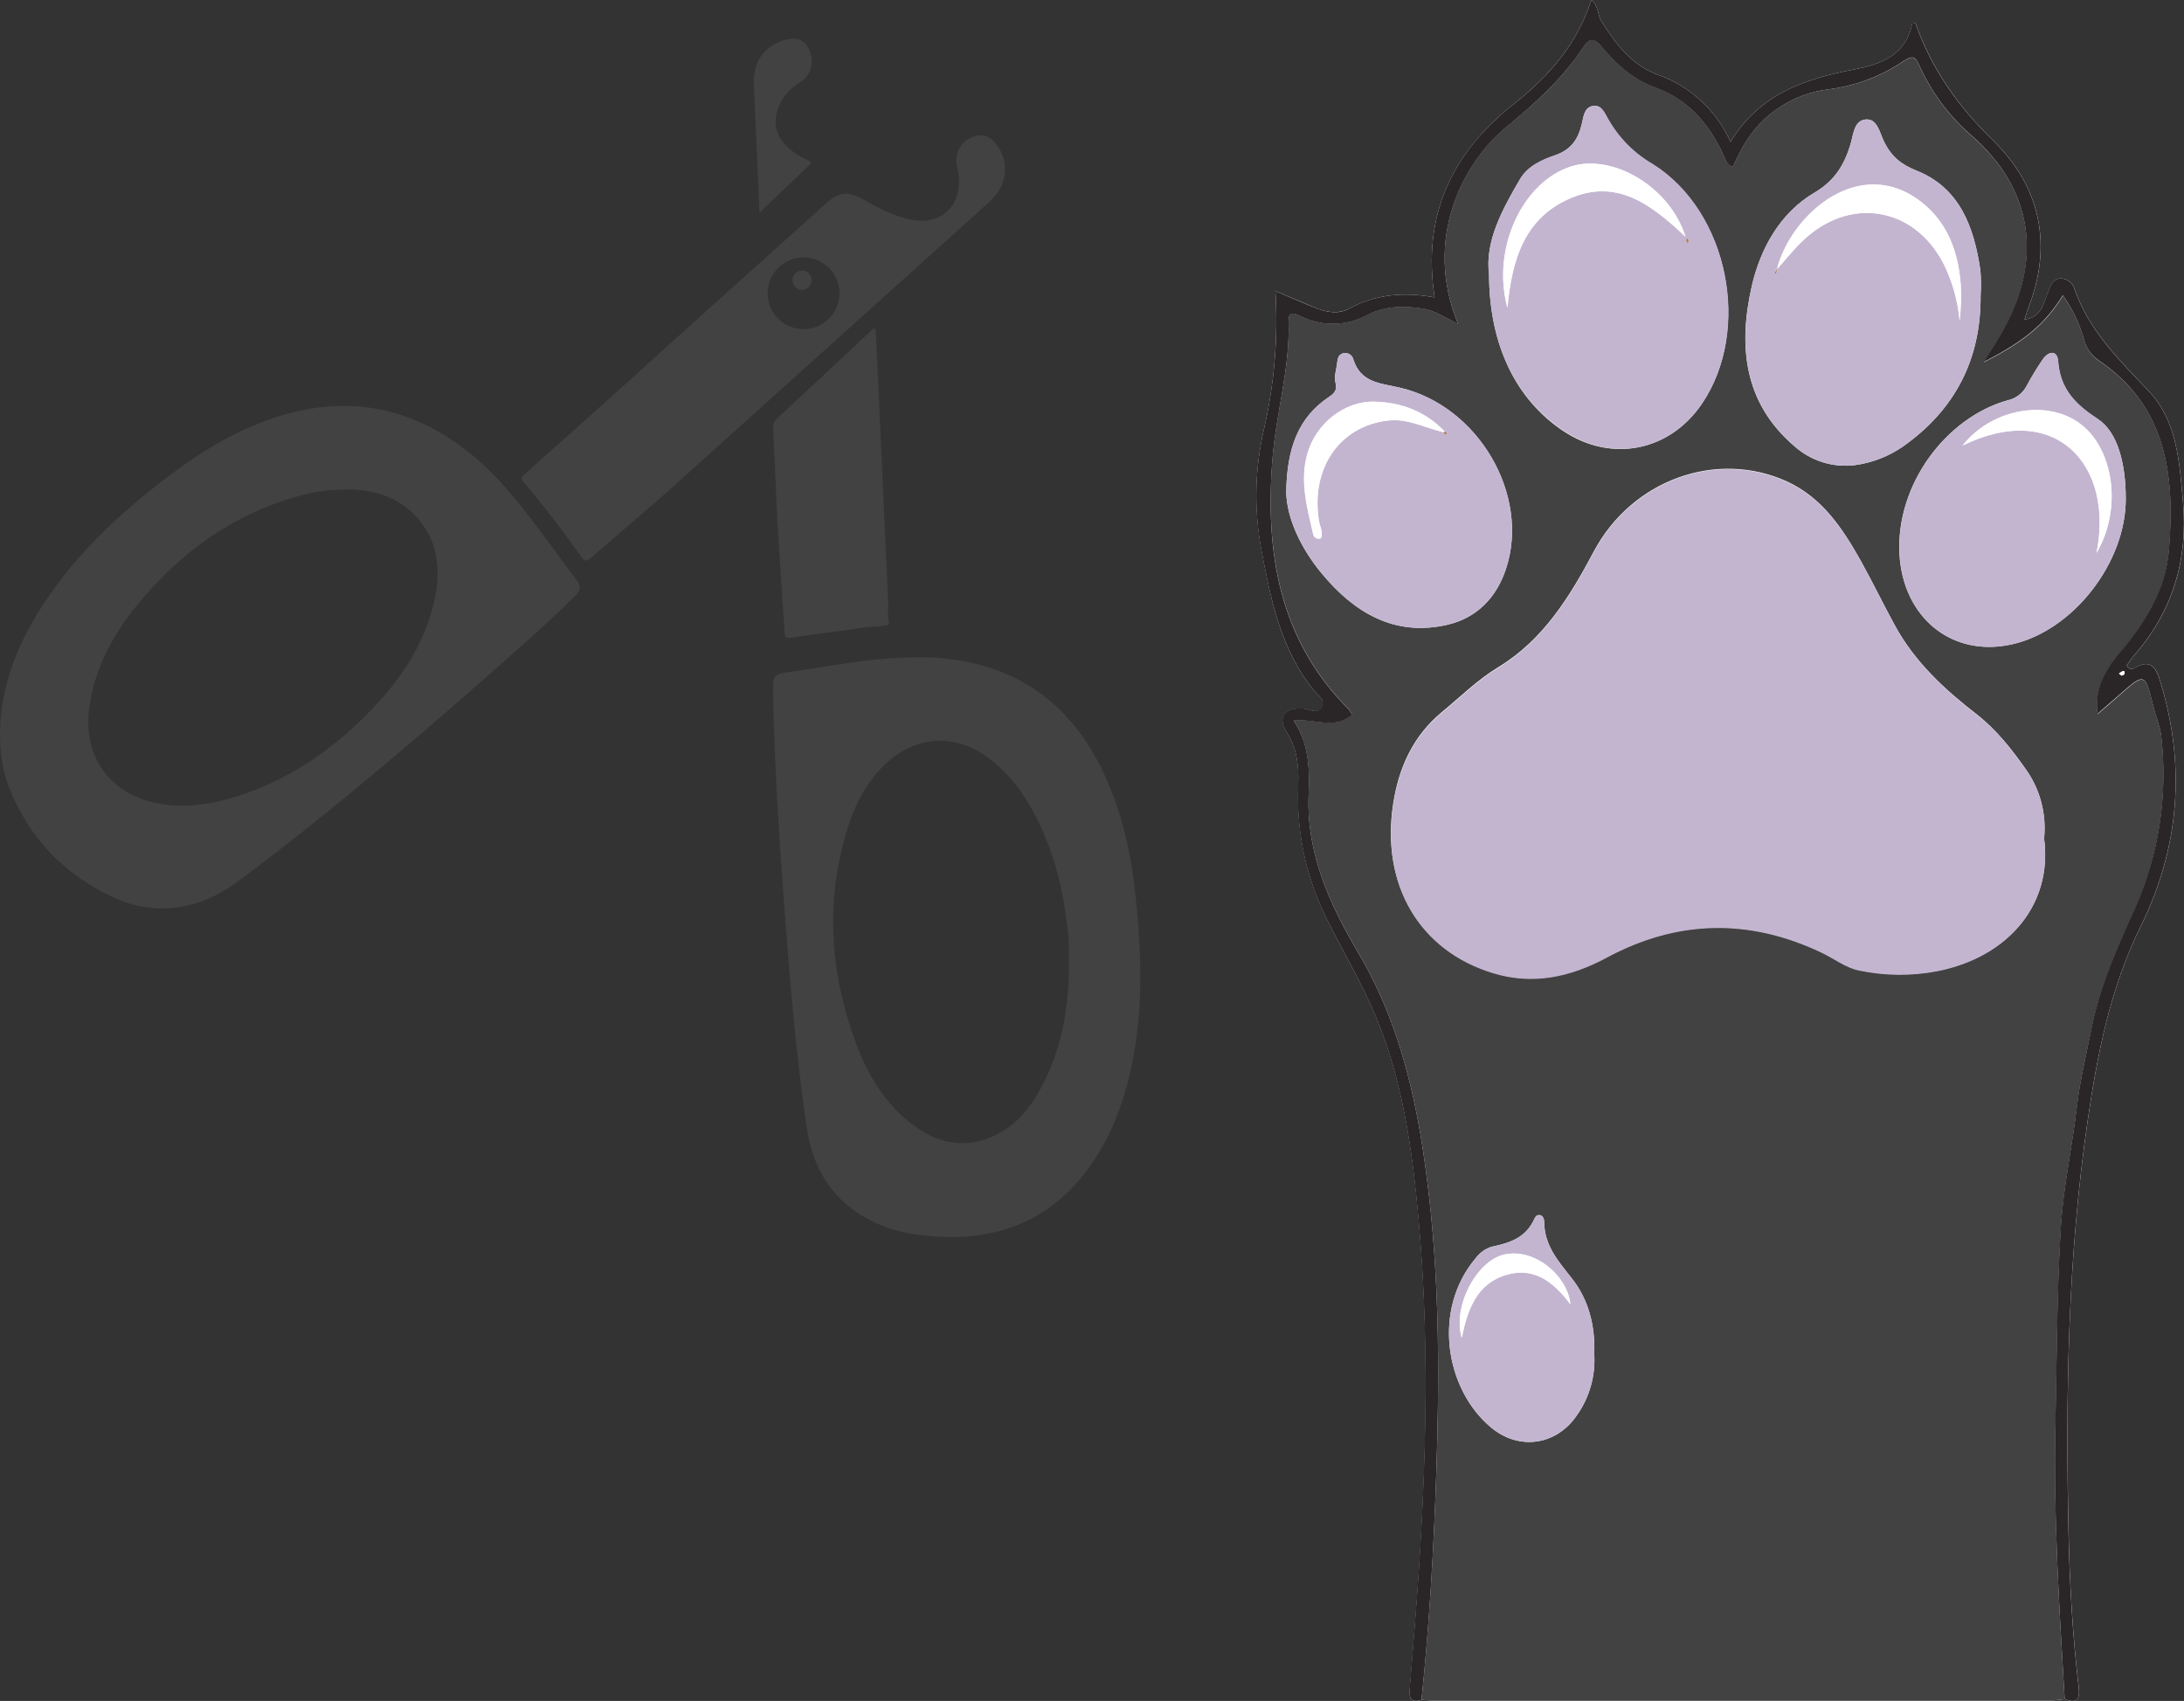
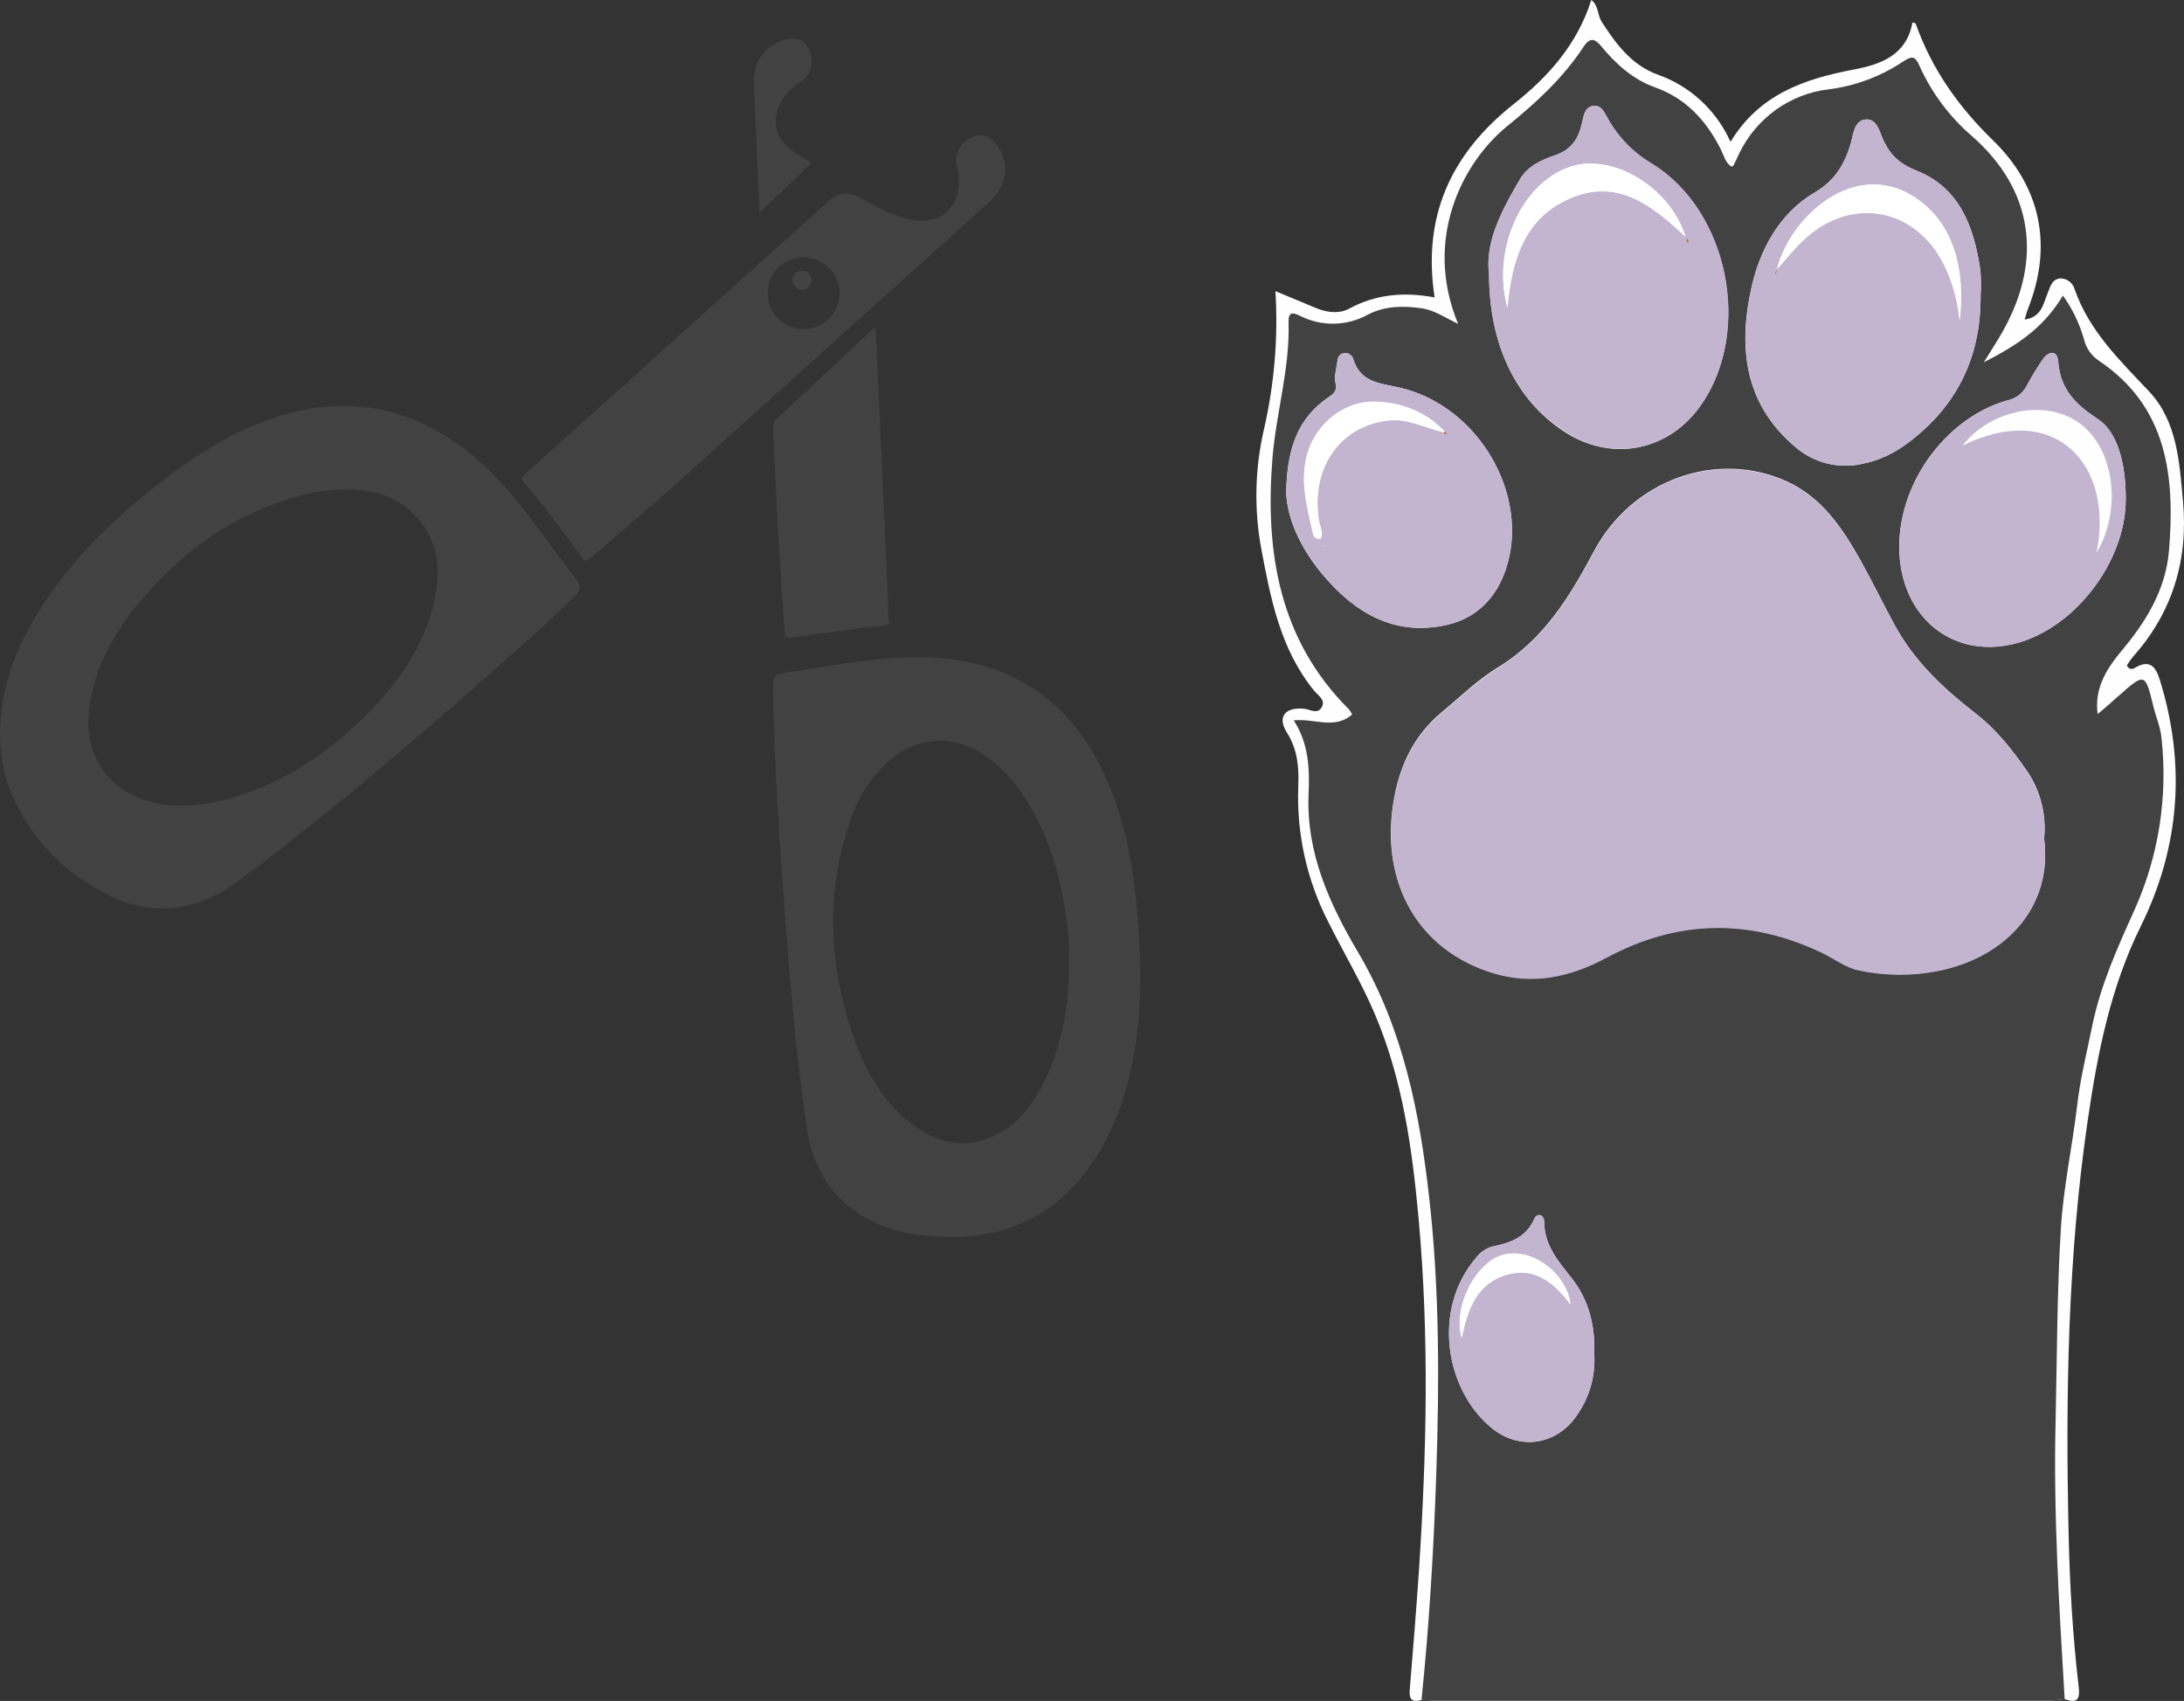
<svg xmlns="http://www.w3.org/2000/svg" width="113px" height="88px" viewBox="0 0 113 88" version="1.1">
  <rect x="0" y="0" width="113" height="88" fill="#333333" stroke="none" />
  <title>Group 9 Copy</title>
  <g id="Page-1" stroke="none" stroke-width="1" fill="none" fill-rule="evenodd">
    <g id="Group-9-Copy" fill-rule="nonzero">
      <g id="Group-3" transform="translate(0, 2)" fill="#424242">
        <path d="M0,35.936 C0.024,33.572 0.846,31.458 2.097,29.488 C3.862,26.702 6.245,24.493 8.872,22.523 C10.577,21.246 12.392,20.172 14.445,19.531 C18.112,18.394 21.406,19.099 24.364,21.487 C25.872,22.705 27.022,24.233 28.17,25.763 C28.727,26.506 29.256,27.272 29.831,28.001 C30.087,28.325 30.04,28.556 29.771,28.819 C28.779,29.803 27.745,30.742 26.7,31.668 C22.252,35.614 17.745,39.494 13,43.091 C12.171,43.72 11.334,44.333 10.33,44.672 C8.782,45.195 7.25,45.084 5.804,44.4 C3.303,43.218 1.502,41.344 0.481,38.777 C0.12,37.87 0,36.911 0,35.936 Z M18.141,23.325 C17.098,23.325 16.368,23.421 15.653,23.61 C12.151,24.533 9.368,26.532 7.112,29.283 C5.847,30.823 4.924,32.539 4.63,34.54 C4.248,37.131 5.677,39.127 8.269,39.586 C9.477,39.799 10.67,39.653 11.839,39.322 C14.775,38.492 17.196,36.842 19.267,34.665 C20.784,33.069 21.988,31.279 22.47,29.096 C22.804,27.574 22.71,26.111 21.646,24.855 C20.655,23.686 19.306,23.348 18.141,23.325 Z" id="Shape" />
        <path d="M49.048,61.999 C47.95,61.965 46.856,61.871 45.811,61.478 C43.452,60.59 42.107,58.853 41.735,56.311 C41.204,52.691 40.893,49.045 40.618,45.4 C40.341,41.739 40.091,38.076 40.008,34.404 C40,34.085 40.012,33.765 40.001,33.446 C39.988,33.081 40.131,32.875 40.496,32.821 C41.547,32.667 42.595,32.502 43.646,32.335 C44.758,32.157 45.88,32.048 47.005,32.009 C51.194,31.868 54.992,33.426 57.136,38.061 C58.089,40.118 58.557,42.307 58.778,44.555 C59.04,47.216 59.145,49.882 58.667,52.54 C58.332,54.4 57.771,56.176 56.768,57.778 C54.965,60.66 52.376,62.041 49.048,61.999 Z M55.297,47.131 C55.325,46.622 55.243,46.126 55.181,45.626 C54.995,44.128 54.654,42.672 54.071,41.282 C53.385,39.649 52.485,38.168 51.026,37.13 C49.399,35.971 47.476,36.065 45.972,37.386 C44.947,38.285 44.303,39.451 43.891,40.739 C42.67,44.561 42.92,48.342 44.32,52.058 C44.921,53.655 45.793,55.084 47.149,56.13 C48.46,57.153 49.9,57.479 51.449,56.754 C52.527,56.249 53.273,55.368 53.839,54.326 C55.056,52.084 55.381,49.648 55.297,47.131 Z" id="Shape" />
        <path d="M49.619,7.373 C49.625,7.085 49.557,6.808 49.501,6.527 C49.434,6.173 49.521,5.806 49.74,5.517 C49.959,5.228 50.291,5.042 50.654,5.005 C50.97,4.973 51.213,5.099 51.421,5.322 C52.239,6.196 52.189,7.516 51.279,8.357 C50.213,9.34 49.128,10.303 48.05,11.273 C43.656,15.232 39.258,19.191 34.856,23.149 C33.446,24.413 31.986,25.625 30.565,26.872 C30.353,27.058 30.255,27.043 30.091,26.818 C29.13,25.505 28.168,24.19 27.1,22.957 C26.953,22.787 26.972,22.689 27.131,22.547 C28.937,20.938 30.738,19.328 32.536,17.716 C33.176,17.144 33.799,16.557 34.44,15.982 C37.217,13.485 39.994,10.989 42.772,8.495 C43.404,7.925 43.883,7.878 44.626,8.3 C45.436,8.759 46.256,9.198 47.19,9.372 C48.603,9.634 49.61,8.807 49.619,7.373 Z M39.718,13.155 C39.709,13.647 39.9,14.121 40.247,14.473 C40.595,14.826 41.071,15.026 41.57,15.031 C42.598,15.023 43.429,14.204 43.44,13.191 C43.45,12.177 42.634,11.342 41.607,11.314 C40.584,11.293 39.722,12.129 39.718,13.155 Z" id="Shape" />
        <path d="M45.305,15.009 C45.356,16.082 45.408,17.166 45.459,18.248 C45.624,21.913 45.79,25.578 45.955,29.243 C45.969,29.543 45.895,29.842 45.988,30.142 C46.043,30.322 45.899,30.345 45.761,30.37 C45.383,30.438 45,30.41 44.616,30.474 C43.394,30.676 42.159,30.803 40.934,30.988 C40.664,31.029 40.61,30.969 40.594,30.712 C40.444,28.263 40.247,25.809 40.147,23.353 C40.105,22.302 40.053,21.251 40.002,20.201 C39.992,19.997 40.012,19.83 40.18,19.674 C41.827,18.146 43.468,16.613 45.105,15.074 C45.151,15.011 45.231,14.984 45.305,15.009 Z" id="Path" />
        <path d="M39.297,9 C39.215,7.133 39.138,5.387 39.061,3.635 C39.042,3.204 39.018,2.771 39.002,2.341 C38.961,1.205 39.535,0.381 40.577,0.077 C41.211,-0.108 41.608,0.038 41.856,0.548 C42.129,1.115 42.006,1.76 41.551,2.145 C41.444,2.234 41.321,2.302 41.207,2.38 C40.858,2.618 40.573,2.946 40.38,3.332 C39.928,4.239 40.098,5.073 40.858,5.71 C41.145,5.944 41.458,6.141 41.79,6.295 C41.882,6.34 42.042,6.381 41.883,6.531 C41.049,7.334 40.209,8.132 39.297,9 Z" id="Path" />
        <path d="M41.492,13 C41.217,12.994 40.998,12.768 41,12.493 C41.001,12.361 41.054,12.234 41.149,12.142 C41.243,12.049 41.371,11.998 41.503,12 C41.779,12.004 42,12.229 42,12.504 C41.991,12.779 41.767,12.998 41.492,13 Z" id="Path" />
      </g>
      <g id="KH_logo_v18-25" transform="translate(65, 0)">
        <path d="M8.55,87.947 C8.714,87.947 8.878,87.971 9.043,87.971 C19.736,87.971 30.436,87.971 41.141,87.971 C41.371,87.971 41.599,87.929 41.826,87.907 C42.444,88.13 42.632,87.959 42.551,87.266 C42.242,84.644 42.088,82.005 42.03,79.366 C41.87,72.206 41.983,65.056 43.02,57.955 C43.525,54.496 44.193,51.092 45.767,47.913 C47.775,43.846 48.11,39.574 46.757,35.202 C46.559,34.537 46.26,34.09 45.49,34.535 C45.365,34.608 45.195,34.696 45.04,34.433 C45.135,34.277 45.239,34.129 45.353,33.987 C47.393,31.702 48.223,29 47.949,25.954 C47.765,23.929 47.654,21.793 46.185,20.242 C44.67,18.635 43.102,17.133 42.345,14.974 C42.253,14.636 41.949,14.402 41.603,14.404 C41.161,14.438 41.082,14.836 40.941,15.177 C40.717,15.721 40.636,16.41 39.753,16.533 C39.828,16.292 39.864,16.131 39.921,15.996 C41.242,12.681 40.567,9.648 38.127,7.27 C36.311,5.503 34.959,3.583 34.115,1.221 C34.103,1.189 34.016,1.185 33.949,1.163 C33.646,2.874 32.279,3.338 30.925,3.595 C28.364,4.081 26.032,4.872 24.537,7.338 C23.802,5.703 22.438,4.444 20.762,3.858 C19.408,3.358 18.615,2.279 17.865,1.117 C17.647,0.775 17.718,0.289 17.334,0 C16.601,2.31 15.095,3.981 13.314,5.388 C10.1,7.935 8.577,11.162 9.227,15.388 C7.657,15.093 6.193,15.217 4.801,15.97 C4.294,16.243 3.706,16.171 3.169,15.97 C2.46,15.681 1.761,15.376 0.991,15.063 C1.137,17.462 0.936,19.87 0.397,22.21 C-0.064,24.199 -0.118,26.262 0.236,28.273 C0.731,30.92 1.227,33.581 3.009,35.754 C3.207,35.991 3.603,36.212 3.383,36.594 C3.163,36.976 2.789,36.7 2.484,36.67 C1.508,36.57 1.064,37.072 1.579,37.891 C2.141,38.779 2.211,39.699 2.173,40.661 C2.075,43.105 2.611,45.533 3.728,47.702 C4.53,49.309 5.451,50.851 6.148,52.496 C7.577,55.87 8.074,59.467 8.403,63.096 C8.95,69.143 8.815,75.188 8.417,81.233 C8.282,83.266 8.114,85.298 7.948,87.329 C7.898,87.801 7.952,88.13 8.55,87.947 Z" id="Path" fill="#FEFEFE" />
        <path d="M41.826,87.907 C41.599,87.929 41.371,87.971 41.141,87.971 C30.448,87.971 19.748,87.971 9.043,87.971 C8.878,87.971 8.714,87.955 8.55,87.947 C8.946,84.063 9.181,80.165 9.312,76.267 C9.472,71.523 9.484,66.771 8.956,62.042 C8.457,57.569 7.603,53.221 5.266,49.267 C3.799,46.782 2.575,44.131 2.706,41.085 C2.761,39.783 2.722,38.484 1.937,37.269 C3.005,37.154 4.052,37.765 4.961,36.964 C4.916,36.871 4.861,36.784 4.797,36.704 C1.171,33.089 0.452,28.551 0.836,23.712 C1.025,21.367 1.743,19.065 1.67,16.669 C1.652,16.099 1.912,16.171 2.264,16.34 C3.375,16.904 4.688,16.88 5.777,16.276 C6.658,15.822 7.623,15.81 8.583,15.954 C9.213,16.049 9.756,16.426 10.443,16.758 C8.613,12.339 10.702,8.391 12.956,6.549 C14.457,5.334 15.871,4.043 16.94,2.41 C17.273,1.904 17.534,2.008 17.847,2.392 C18.615,3.32 19.485,4.109 20.637,4.521 C22.222,5.087 23.277,6.228 24.028,7.712 C24.186,8.023 24.263,8.401 24.566,8.612 C24.624,8.598 24.673,8.602 24.681,8.584 C24.784,8.383 24.879,8.164 24.978,7.957 C25.864,6.109 27.621,4.849 29.634,4.619 C31.008,4.444 32.324,3.95 33.479,3.175 C33.971,2.856 34.099,2.93 34.321,3.422 C34.952,4.816 35.878,6.052 37.032,7.043 C40.173,9.801 40.698,13.384 38.664,17.071 C38.371,17.599 38.034,18.103 37.644,18.742 C39.759,17.671 40.84,16.752 41.737,15.294 C42.224,15.972 42.59,16.731 42.82,17.537 C42.926,17.993 43.198,18.392 43.581,18.653 C47.145,21.031 47.541,24.648 47.223,28.494 C47.054,30.529 46.013,32.2 44.722,33.732 C43.71,34.937 43.395,35.901 43.533,36.945 C43.896,36.632 44.244,36.343 44.589,36.028 C45.975,34.799 45.989,34.794 46.417,36.552 C46.549,37.098 46.781,37.61 46.837,38.189 C47.17,41.216 46.691,44.278 45.45,47.051 C44.571,48.999 43.694,50.936 43.258,53.044 C42.971,54.45 42.626,55.824 42.466,57.246 C42.213,59.361 41.755,61.463 41.628,63.58 C41.43,66.88 41.43,70.191 41.357,73.499 C41.238,78.301 41.541,83.103 41.826,87.907 Z M40.761,43.38 C40.893,42.102 40.552,40.82 39.805,39.783 C39.086,38.761 38.303,37.761 37.295,36.972 C35.618,35.672 34.08,34.266 33.028,32.332 C32.424,31.226 31.877,30.087 31.262,28.986 C30.321,27.313 29.267,25.737 27.457,24.909 C23.832,23.255 19.447,24.811 17.467,28.524 C16.215,30.878 14.845,33.11 12.516,34.519 C11.439,35.174 10.562,36.05 9.603,36.839 C8.122,38.064 7.375,39.693 7.084,41.571 C6.435,45.764 8.445,49.166 12.233,50.323 C14.326,50.962 16.255,50.524 18.13,49.52 C21.786,47.555 25.497,47.485 29.242,49.265 C29.887,49.57 30.491,50.048 31.166,50.184 C32.516,50.472 33.91,50.483 35.264,50.217 C38.915,49.498 41.211,46.794 40.761,43.38 Z M12.043,14.195 C12.057,17.874 13.445,20.686 15.904,22.313 C18.364,23.939 21.362,23.365 23.045,20.907 C25.64,17.091 24.432,10.945 20.495,8.495 C19.534,7.937 18.739,7.128 18.192,6.152 C18.021,5.848 17.869,5.423 17.427,5.483 C16.986,5.543 16.936,5.993 16.859,6.338 C16.675,7.164 16.324,7.744 15.441,8.041 C14.784,8.262 14.055,8.596 13.659,9.246 C12.712,10.855 11.825,12.506 12.043,14.195 Z M37.476,15.296 C37.504,14.862 37.501,14.427 37.466,13.994 C37.139,11.763 36.414,9.722 34.153,8.825 C33.341,8.501 32.846,8.076 32.475,7.318 C32.258,6.877 32.137,6.123 31.525,6.182 C30.913,6.24 30.891,6.985 30.747,7.463 C30.42,8.543 29.915,9.359 28.883,9.965 C27.081,11.024 26.073,12.894 25.636,14.807 C24.942,17.844 25.188,20.814 27.836,23.08 C28.702,23.856 29.858,24.213 31.004,24.06 C31.888,23.936 32.731,23.606 33.468,23.096 C36.143,21.206 37.497,18.609 37.476,15.296 Z M44.987,25.787 C44.987,23.955 44.557,22.343 43.541,21.68 C42.403,20.937 41.593,20.148 41.486,18.696 C41.442,18.093 40.989,18.155 40.682,18.605 C40.381,19.045 40.105,19.5 39.854,19.971 C39.649,20.355 39.286,20.628 38.864,20.714 C35.695,21.604 33.081,25.064 33.277,28.679 C33.468,31.965 36.002,34.017 39.072,33.338 C42.236,32.656 45.005,29.121 44.987,25.787 L44.987,25.787 Z M1.549,25.464 C1.577,26.797 2.284,28.338 3.377,29.659 C5.064,31.7 7.163,32.959 9.9,32.32 C11.399,31.969 12.425,30.932 12.922,29.424 C14.178,25.62 11.496,20.989 7.413,20.053 C6.395,19.82 5.391,19.8 5.015,18.573 C4.981,18.458 4.902,18.362 4.795,18.308 C4.689,18.255 4.565,18.249 4.454,18.292 C4.241,18.366 4.203,18.577 4.183,18.784 C4.149,19.113 4.017,19.465 4.092,19.766 C4.199,20.182 4.058,20.338 3.74,20.551 C2.179,21.604 1.585,23.17 1.549,25.464 Z M17.487,70.065 C17.544,68.565 17.182,67.223 16.328,66.141 C15.625,65.245 14.906,64.444 14.896,63.219 C14.896,62.831 14.532,62.733 14.395,63.046 C13.95,64.05 13.106,64.311 12.162,64.506 C11.847,64.609 11.571,64.806 11.37,65.072 C9.082,67.755 9.785,71.874 12.134,73.843 C13.595,75.07 15.542,74.785 16.605,73.198 C17.243,72.286 17.554,71.181 17.487,70.065 L17.487,70.065 Z" id="Shape" fill="#424242" />
-         <path d="M41.826,87.907 C41.541,83.103 41.232,78.301 41.349,73.483 C41.422,70.175 41.42,66.856 41.62,63.564 C41.747,61.443 42.215,59.346 42.458,57.23 C42.628,55.808 42.973,54.418 43.25,53.028 C43.686,50.919 44.563,48.983 45.442,47.035 C46.684,44.262 47.162,41.2 46.829,38.173 C46.773,37.594 46.541,37.082 46.409,36.536 C45.981,34.778 45.969,34.782 44.581,36.012 C44.236,36.317 43.888,36.614 43.525,36.929 C43.377,35.889 43.692,34.921 44.714,33.716 C46.005,32.184 47.046,30.503 47.215,28.478 C47.536,24.64 47.128,21.023 43.573,18.637 C43.19,18.376 42.918,17.977 42.813,17.521 C42.582,16.715 42.216,15.956 41.729,15.277 C40.832,16.736 39.749,17.655 37.636,18.726 C38.032,18.087 38.363,17.583 38.656,17.055 C40.69,13.372 40.165,9.789 37.028,7.031 C35.876,6.041 34.952,4.806 34.321,3.414 C34.099,2.922 33.971,2.848 33.479,3.167 C32.325,3.945 31.009,4.442 29.634,4.619 C27.618,4.851 25.861,6.115 24.978,7.967 C24.875,8.168 24.78,8.387 24.681,8.594 C24.681,8.612 24.624,8.608 24.566,8.622 C24.263,8.411 24.186,8.033 24.028,7.722 C23.277,6.238 22.222,5.097 20.637,4.531 C19.485,4.119 18.615,3.326 17.847,2.402 C17.528,2.016 17.273,1.914 16.94,2.42 C15.871,4.043 14.457,5.334 12.958,6.557 C10.704,8.399 8.615,12.351 10.445,16.766 C9.758,16.43 9.215,16.053 8.585,15.962 C7.625,15.818 6.66,15.83 5.779,16.284 C4.69,16.888 3.377,16.912 2.266,16.348 C1.912,16.179 1.652,16.107 1.672,16.677 C1.745,19.069 1.027,21.371 0.84,23.725 C0.444,28.563 1.173,33.11 4.801,36.716 C4.865,36.796 4.92,36.883 4.965,36.976 C4.056,37.779 3.009,37.166 1.941,37.281 C2.734,38.486 2.765,39.787 2.71,41.097 C2.579,44.143 3.803,46.794 5.27,49.279 C7.603,53.221 8.457,57.569 8.956,62.042 C9.484,66.771 9.472,71.523 9.312,76.267 C9.181,80.165 8.952,84.063 8.55,87.947 C7.956,88.13 7.898,87.801 7.938,87.319 C8.104,85.288 8.272,83.256 8.407,81.223 C8.803,75.178 8.94,69.133 8.393,63.086 C8.064,59.457 7.567,55.856 6.138,52.486 C5.441,50.841 4.52,49.293 3.718,47.692 C2.601,45.523 2.065,43.095 2.163,40.651 C2.205,39.691 2.136,38.769 1.569,37.881 C1.054,37.078 1.498,36.56 2.474,36.66 C2.779,36.69 3.153,36.964 3.373,36.584 C3.593,36.204 3.193,35.981 2.999,35.744 C1.227,33.571 0.726,30.91 0.227,28.263 C-0.125,26.252 -0.067,24.188 0.397,22.2 C0.935,19.863 1.136,17.458 0.991,15.063 C1.761,15.386 2.46,15.691 3.169,15.97 C3.706,16.171 4.294,16.253 4.801,15.97 C6.187,15.217 7.657,15.093 9.227,15.388 C8.577,11.17 10.092,7.935 13.314,5.388 C15.096,3.983 16.601,2.31 17.334,0 C17.718,0.289 17.647,0.775 17.865,1.117 C18.615,2.279 19.408,3.358 20.762,3.858 C22.438,4.444 23.802,5.703 24.537,7.338 C26.032,4.872 28.364,4.081 30.925,3.595 C32.275,3.338 33.646,2.874 33.945,1.163 C34.012,1.185 34.099,1.189 34.111,1.221 C34.947,3.583 36.307,5.503 38.123,7.27 C40.563,9.648 41.238,12.681 39.917,15.996 C39.86,16.139 39.824,16.292 39.749,16.533 C40.632,16.41 40.713,15.729 40.937,15.177 C41.078,14.836 41.157,14.438 41.599,14.404 C41.945,14.402 42.249,14.636 42.341,14.974 C43.098,17.133 44.666,18.641 46.181,20.242 C47.65,21.793 47.765,23.929 47.945,25.954 C48.219,28.992 47.389,31.694 45.349,33.987 C45.235,34.129 45.131,34.277 45.036,34.433 C45.191,34.696 45.361,34.608 45.486,34.535 C46.256,34.09 46.547,34.535 46.753,35.202 C48.108,39.574 47.773,43.838 45.763,47.913 C44.189,51.1 43.522,54.504 43.017,57.955 C41.981,65.056 41.868,72.214 42.026,79.366 C42.084,82.005 42.238,84.644 42.547,87.266 C42.632,87.965 42.444,88.13 41.826,87.907 Z M44.771,34.955 C44.823,34.929 44.908,34.909 44.92,34.871 C44.941,34.786 44.939,34.67 44.791,34.742 C44.736,34.774 44.684,34.81 44.634,34.849 C44.68,34.885 44.724,34.921 44.771,34.955 L44.771,34.955 Z" id="Shape" fill="#2A2628" />
        <path d="M40.761,43.38 C41.211,46.794 38.915,49.508 35.272,50.243 C33.917,50.509 32.524,50.498 31.174,50.211 C30.499,50.074 29.895,49.596 29.25,49.291 C25.505,47.511 21.794,47.582 18.138,49.546 C16.263,50.55 14.334,50.988 12.241,50.349 C8.449,49.192 6.439,45.79 7.092,41.597 C7.383,39.719 8.13,38.09 9.611,36.865 C10.57,36.076 11.447,35.2 12.524,34.545 C14.843,33.14 16.213,30.904 17.475,28.551 C19.455,24.829 23.839,23.273 27.465,24.936 C29.275,25.763 30.329,27.346 31.269,29.012 C31.885,30.113 32.432,31.252 33.036,32.358 C34.087,34.292 35.626,35.698 37.303,36.998 C38.311,37.779 39.086,38.779 39.812,39.809 C40.551,40.841 40.889,42.112 40.761,43.38 L40.761,43.38 Z" id="Path" fill="#C3B5D0" />
        <path d="M12.043,14.195 C11.825,12.506 12.712,10.855 13.665,9.238 C14.045,8.592 14.782,8.258 15.447,8.033 C16.33,7.734 16.681,7.156 16.865,6.33 C16.942,5.985 17.002,5.543 17.433,5.475 C17.865,5.406 18.027,5.84 18.204,6.144 C18.752,7.116 19.547,7.922 20.507,8.477 C24.439,10.927 25.655,17.083 23.057,20.889 C21.374,23.357 18.404,23.945 15.916,22.295 C13.429,20.644 12.057,17.874 12.043,14.195 Z M12.995,15.926 C13.227,13.349 13.924,11.261 16.239,10.255 C18.635,9.218 20.423,10.552 22.204,12.241 C21.4,9.666 18.441,7.935 16.293,8.61 C13.795,9.399 12.156,12.841 12.995,15.926 L12.995,15.926 Z M22.378,12.498 L22.309,12.329 C22.287,12.353 22.249,12.377 22.247,12.402 C22.251,12.46 22.26,12.519 22.273,12.576 L22.378,12.498 Z" id="Shape" fill="#C3B5D0" />
        <path d="M37.476,15.296 C37.497,18.609 36.143,21.206 33.46,23.098 C32.727,23.605 31.89,23.934 31.012,24.06 C29.866,24.213 28.71,23.856 27.844,23.08 C25.188,20.814 24.952,17.844 25.636,14.807 C26.073,12.894 27.081,11.024 28.883,9.965 C29.915,9.363 30.42,8.543 30.747,7.463 C30.891,6.983 30.931,6.238 31.525,6.182 C32.119,6.125 32.258,6.877 32.475,7.318 C32.846,8.076 33.341,8.501 34.153,8.825 C36.414,9.722 37.139,11.763 37.466,13.994 C37.501,14.427 37.504,14.862 37.476,15.296 L37.476,15.296 Z M26.96,13.89 C27.426,13.378 27.855,12.827 28.36,12.363 C30.881,10.056 34.28,10.785 35.687,13.916 C36.068,14.761 36.304,15.666 36.387,16.591 C36.458,15.958 36.476,15.321 36.44,14.685 C36.319,13.066 35.788,11.594 34.527,10.548 C31.299,7.867 27.663,11.08 26.948,13.886 C26.899,13.954 26.849,14.022 26.806,14.087 C26.826,14.108 26.848,14.128 26.871,14.147 L26.96,13.89 Z" id="Shape" fill="#C3B5D0" />
        <path d="M44.987,25.787 C45.005,29.117 42.236,32.656 39.072,33.346 C36.002,34.017 33.466,31.965 33.285,28.679 C33.087,25.064 35.711,21.604 38.872,20.714 C39.294,20.628 39.657,20.355 39.862,19.971 C40.113,19.5 40.389,19.045 40.69,18.605 C40.997,18.155 41.45,18.097 41.494,18.696 C41.601,20.148 42.411,20.937 43.549,21.68 C44.557,22.343 44.979,23.955 44.987,25.787 Z M36.545,23.05 C41.333,20.708 44.391,24.03 43.476,28.599 C44.83,26.309 44.373,23.102 42.51,21.835 C40.761,20.646 37.977,21.214 36.545,23.05 L36.545,23.05 Z" id="Shape" fill="#C3B5D0" />
        <path d="M1.549,25.464 C1.585,23.17 2.179,21.604 3.74,20.551 C4.058,20.338 4.199,20.182 4.092,19.766 C4.017,19.465 4.149,19.113 4.183,18.784 C4.203,18.583 4.241,18.366 4.454,18.292 C4.565,18.249 4.689,18.255 4.795,18.308 C4.902,18.362 4.981,18.458 5.015,18.573 C5.391,19.8 6.401,19.82 7.413,20.053 C11.496,20.989 14.178,25.62 12.922,29.424 C12.425,30.928 11.399,31.969 9.902,32.32 C7.165,32.959 5.066,31.7 3.379,29.659 C2.284,28.338 1.585,26.797 1.549,25.464 Z M9.704,22.363 C9.74,22.449 9.773,22.536 9.874,22.421 L9.75,22.321 C8.76,21.28 7.508,20.812 6.122,20.776 C4.549,20.736 3.102,21.919 2.66,23.423 C2.233,24.877 2.637,26.257 2.951,27.641 C2.972,27.724 3.028,27.794 3.104,27.833 C3.18,27.871 3.269,27.875 3.347,27.842 C3.478,27.532 3.3,27.257 3.25,26.968 C2.797,24.229 4.318,22.017 6.841,21.746 C7.855,21.64 8.748,22.148 9.704,22.363 Z M3.504,28.199 L3.478,28.253 L3.518,28.253 L3.504,28.199 Z" id="Shape" fill="#C3B5D0" />
        <path d="M17.487,70.065 C17.554,71.181 17.243,72.286 16.605,73.198 C15.542,74.785 13.595,75.07 12.134,73.843 C9.785,71.874 9.082,67.755 11.37,65.072 C11.571,64.806 11.847,64.609 12.162,64.506 C13.106,64.305 13.944,64.056 14.395,63.046 C14.532,62.733 14.894,62.831 14.896,63.219 C14.896,64.444 15.625,65.245 16.328,66.141 C17.182,67.223 17.544,68.565 17.487,70.065 Z M16.251,67.48 C16.112,66.018 14.388,64.54 12.803,64.912 C11.417,65.239 10.15,67.561 10.625,69.211 C10.926,67.773 11.381,66.4 12.974,65.946 C14.38,65.546 15.376,66.305 16.251,67.48 Z" id="Shape" fill="#C3B5D0" />
-         <path d="M44.771,34.957 L44.634,34.849 C44.684,34.81 44.736,34.774 44.791,34.742 C44.939,34.672 44.941,34.786 44.92,34.871 C44.908,34.909 44.823,34.929 44.771,34.957 Z" id="Path" fill="#FEFEFE" />
+         <path d="M44.771,34.957 L44.634,34.849 C44.939,34.672 44.941,34.786 44.92,34.871 C44.908,34.909 44.823,34.929 44.771,34.957 Z" id="Path" fill="#FEFEFE" />
        <path d="M12.995,15.926 C12.156,12.841 13.788,9.399 16.297,8.61 C18.437,7.935 21.404,9.666 22.208,12.251 C20.425,10.562 18.643,9.228 16.243,10.265 C13.924,11.261 13.227,13.349 12.995,15.926 Z" id="Path" fill="#FFFFFF" />
        <path d="M22.378,12.498 L22.273,12.576 C22.26,12.519 22.251,12.46 22.247,12.402 C22.247,12.377 22.287,12.353 22.309,12.329 L22.378,12.498 Z" id="Path" fill="#AD774A" />
        <path d="M26.958,13.896 C27.673,11.084 31.315,7.871 34.537,10.558 C35.798,11.604 36.319,13.076 36.45,14.695 C36.486,15.331 36.468,15.968 36.396,16.601 C36.314,15.676 36.078,14.771 35.697,13.926 C34.28,10.795 30.881,10.066 28.37,12.373 C27.865,12.837 27.436,13.378 26.97,13.9 L26.958,13.896 Z" id="Path" fill="#FFFFFF" />
        <path d="M26.96,13.9 L26.881,14.163 C26.858,14.144 26.836,14.124 26.816,14.103 C26.859,14.032 26.909,13.964 26.958,13.902 L26.96,13.9 Z" id="Path" fill="#AD774A" />
-         <path d="M36.545,23.05 C37.977,21.214 40.761,20.64 42.508,21.845 C44.371,23.112 44.828,26.319 43.474,28.609 C44.391,24.03 41.333,20.708 36.545,23.05 Z" id="Path" fill="#FFFFFF" />
        <path d="M9.704,22.363 C8.75,22.148 7.857,21.64 6.833,21.76 C4.31,22.036 2.789,24.247 3.242,26.982 C3.292,27.271 3.47,27.546 3.34,27.856 C3.261,27.889 3.172,27.885 3.096,27.847 C3.02,27.808 2.965,27.738 2.943,27.655 C2.629,26.265 2.225,24.885 2.652,23.437 C3.094,21.933 4.542,20.75 6.114,20.79 C7.5,20.826 8.75,21.294 9.742,22.335 L9.704,22.363 Z" id="Path" fill="#FFFFFF" />
-         <polygon id="Path" fill="#AD774A" points="3.504 28.199 3.518 28.259 3.476 28.253" />
        <path d="M9.75,22.321 L9.874,22.421 C9.773,22.536 9.74,22.449 9.702,22.363 L9.75,22.321 Z" id="Path" fill="#AD774A" />
        <path d="M16.251,67.48 C15.376,66.313 14.38,65.554 12.982,65.946 C11.397,66.392 10.934,67.773 10.633,69.211 C10.15,67.561 11.413,65.239 12.811,64.912 C14.388,64.532 16.112,66.01 16.251,67.48 Z" id="Path" fill="#FFFFFF" />
      </g>
    </g>
  </g>
</svg>